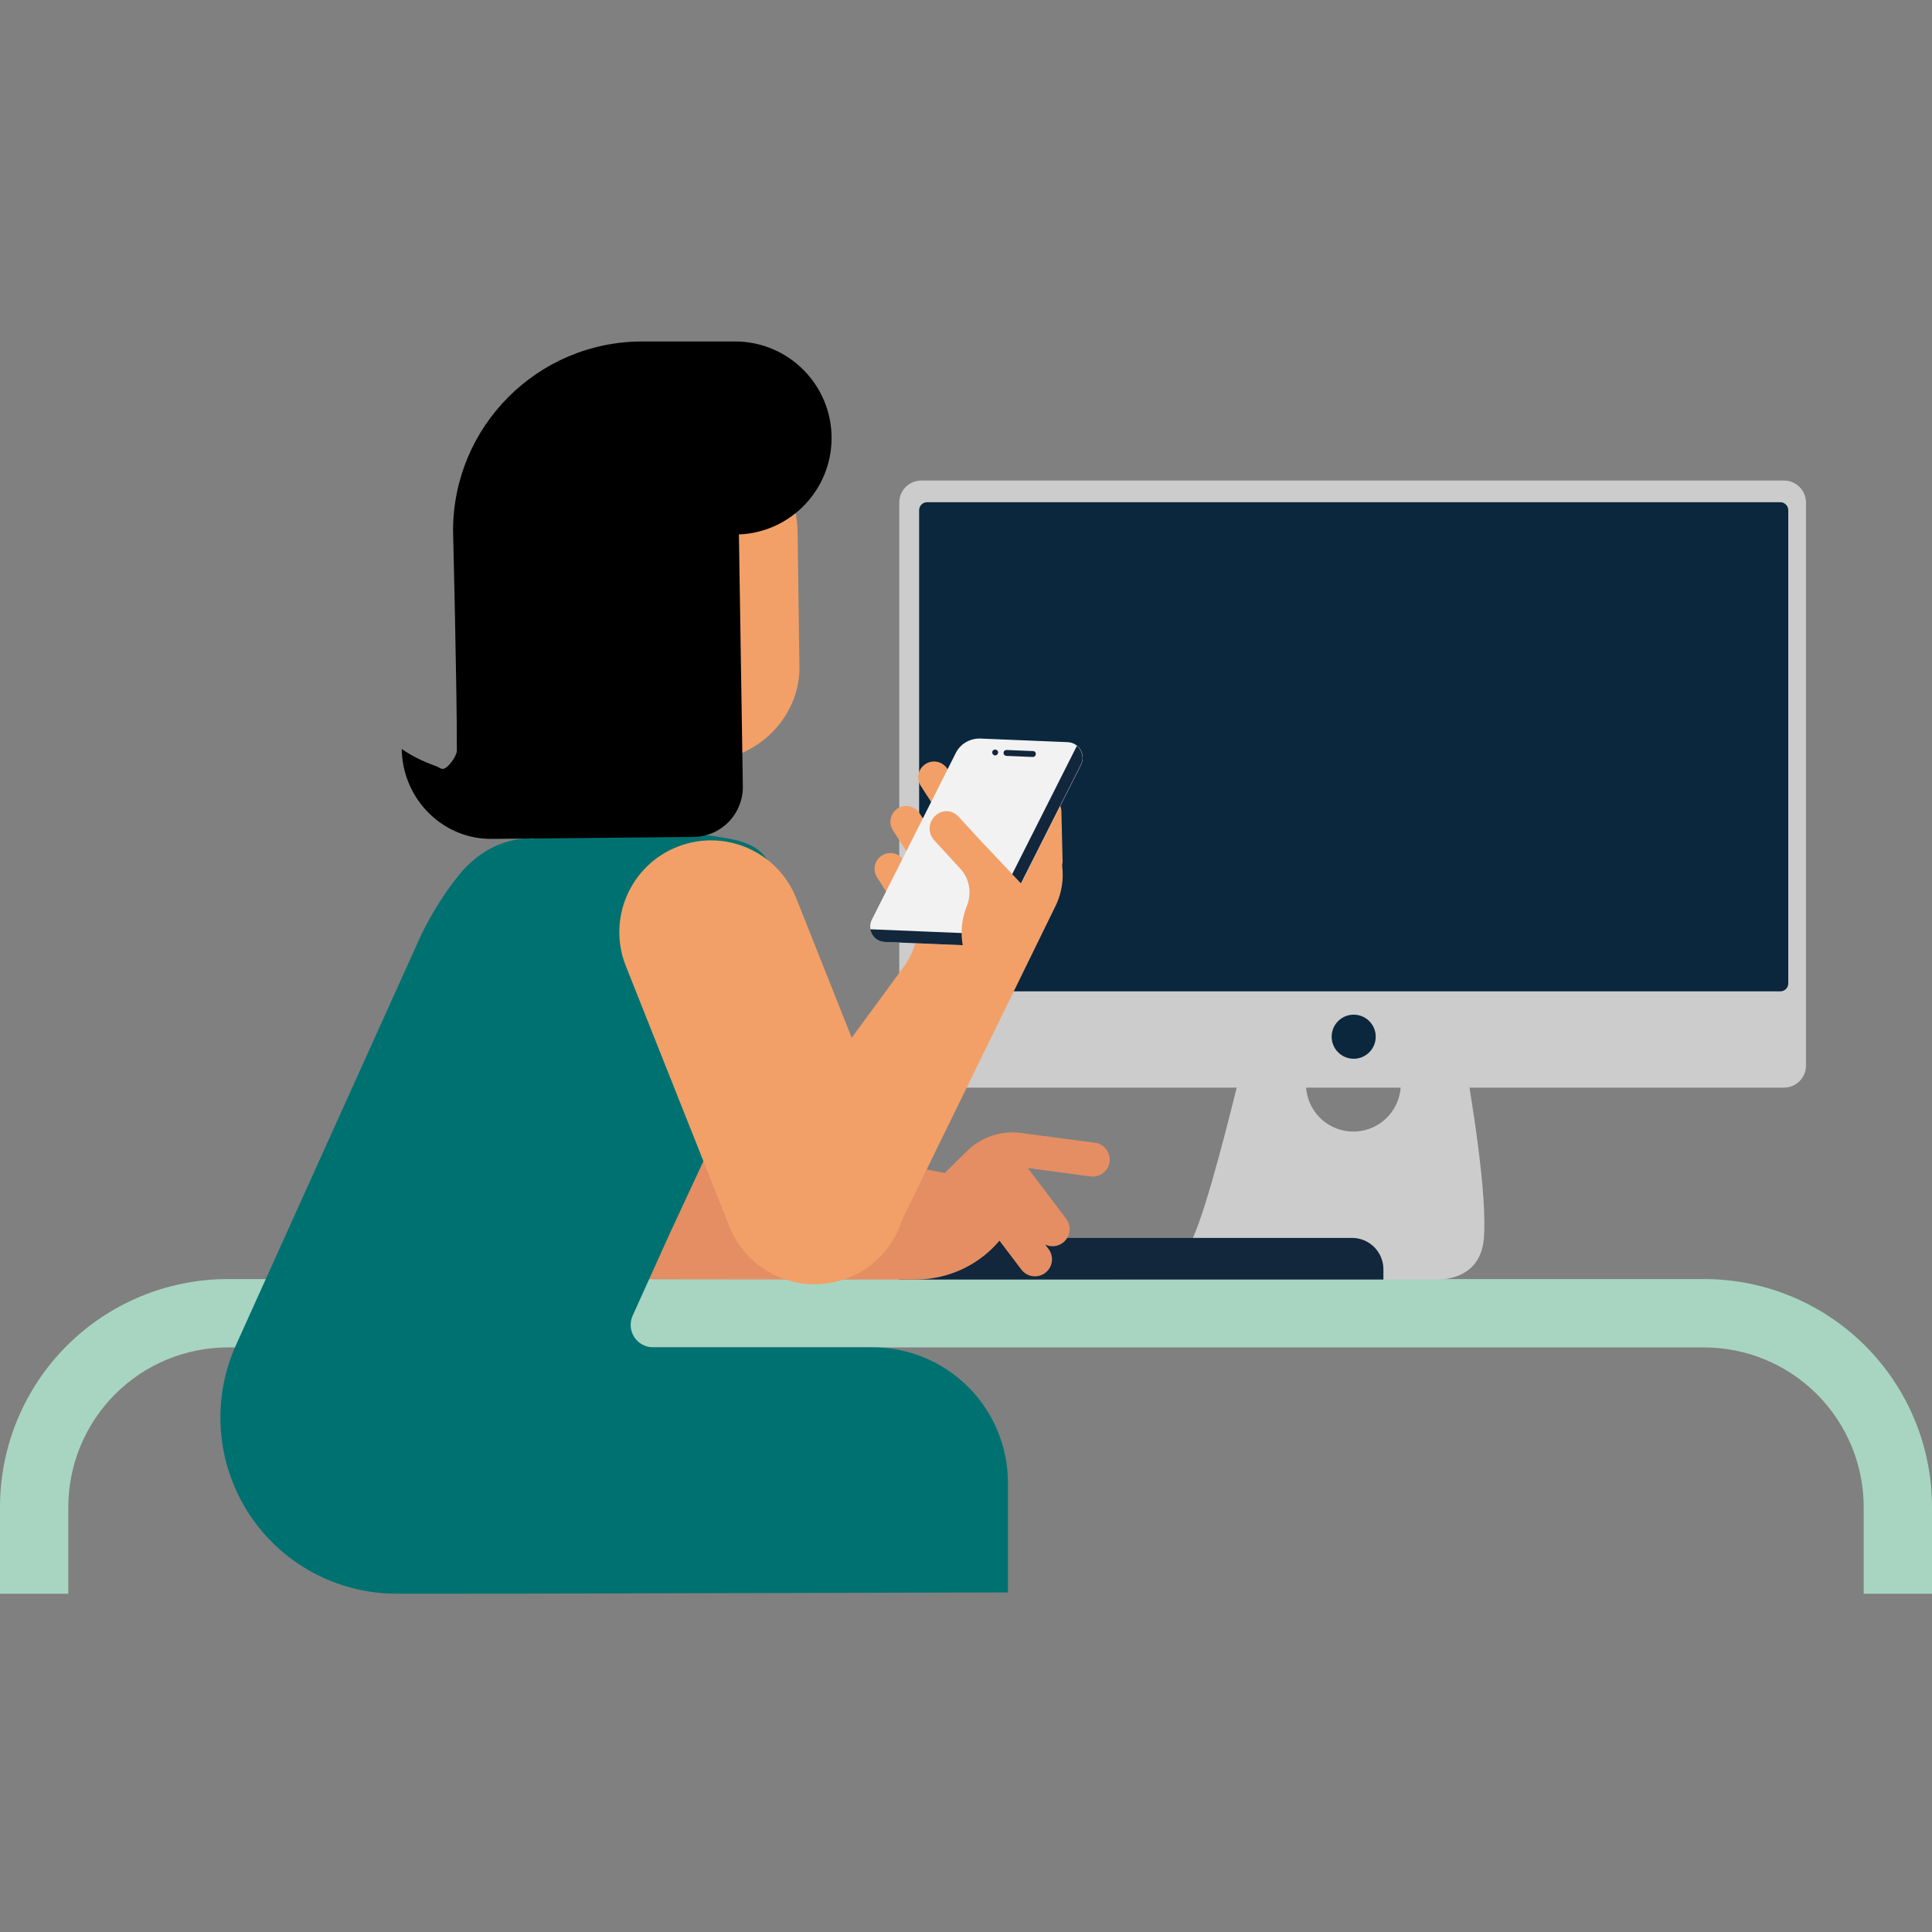
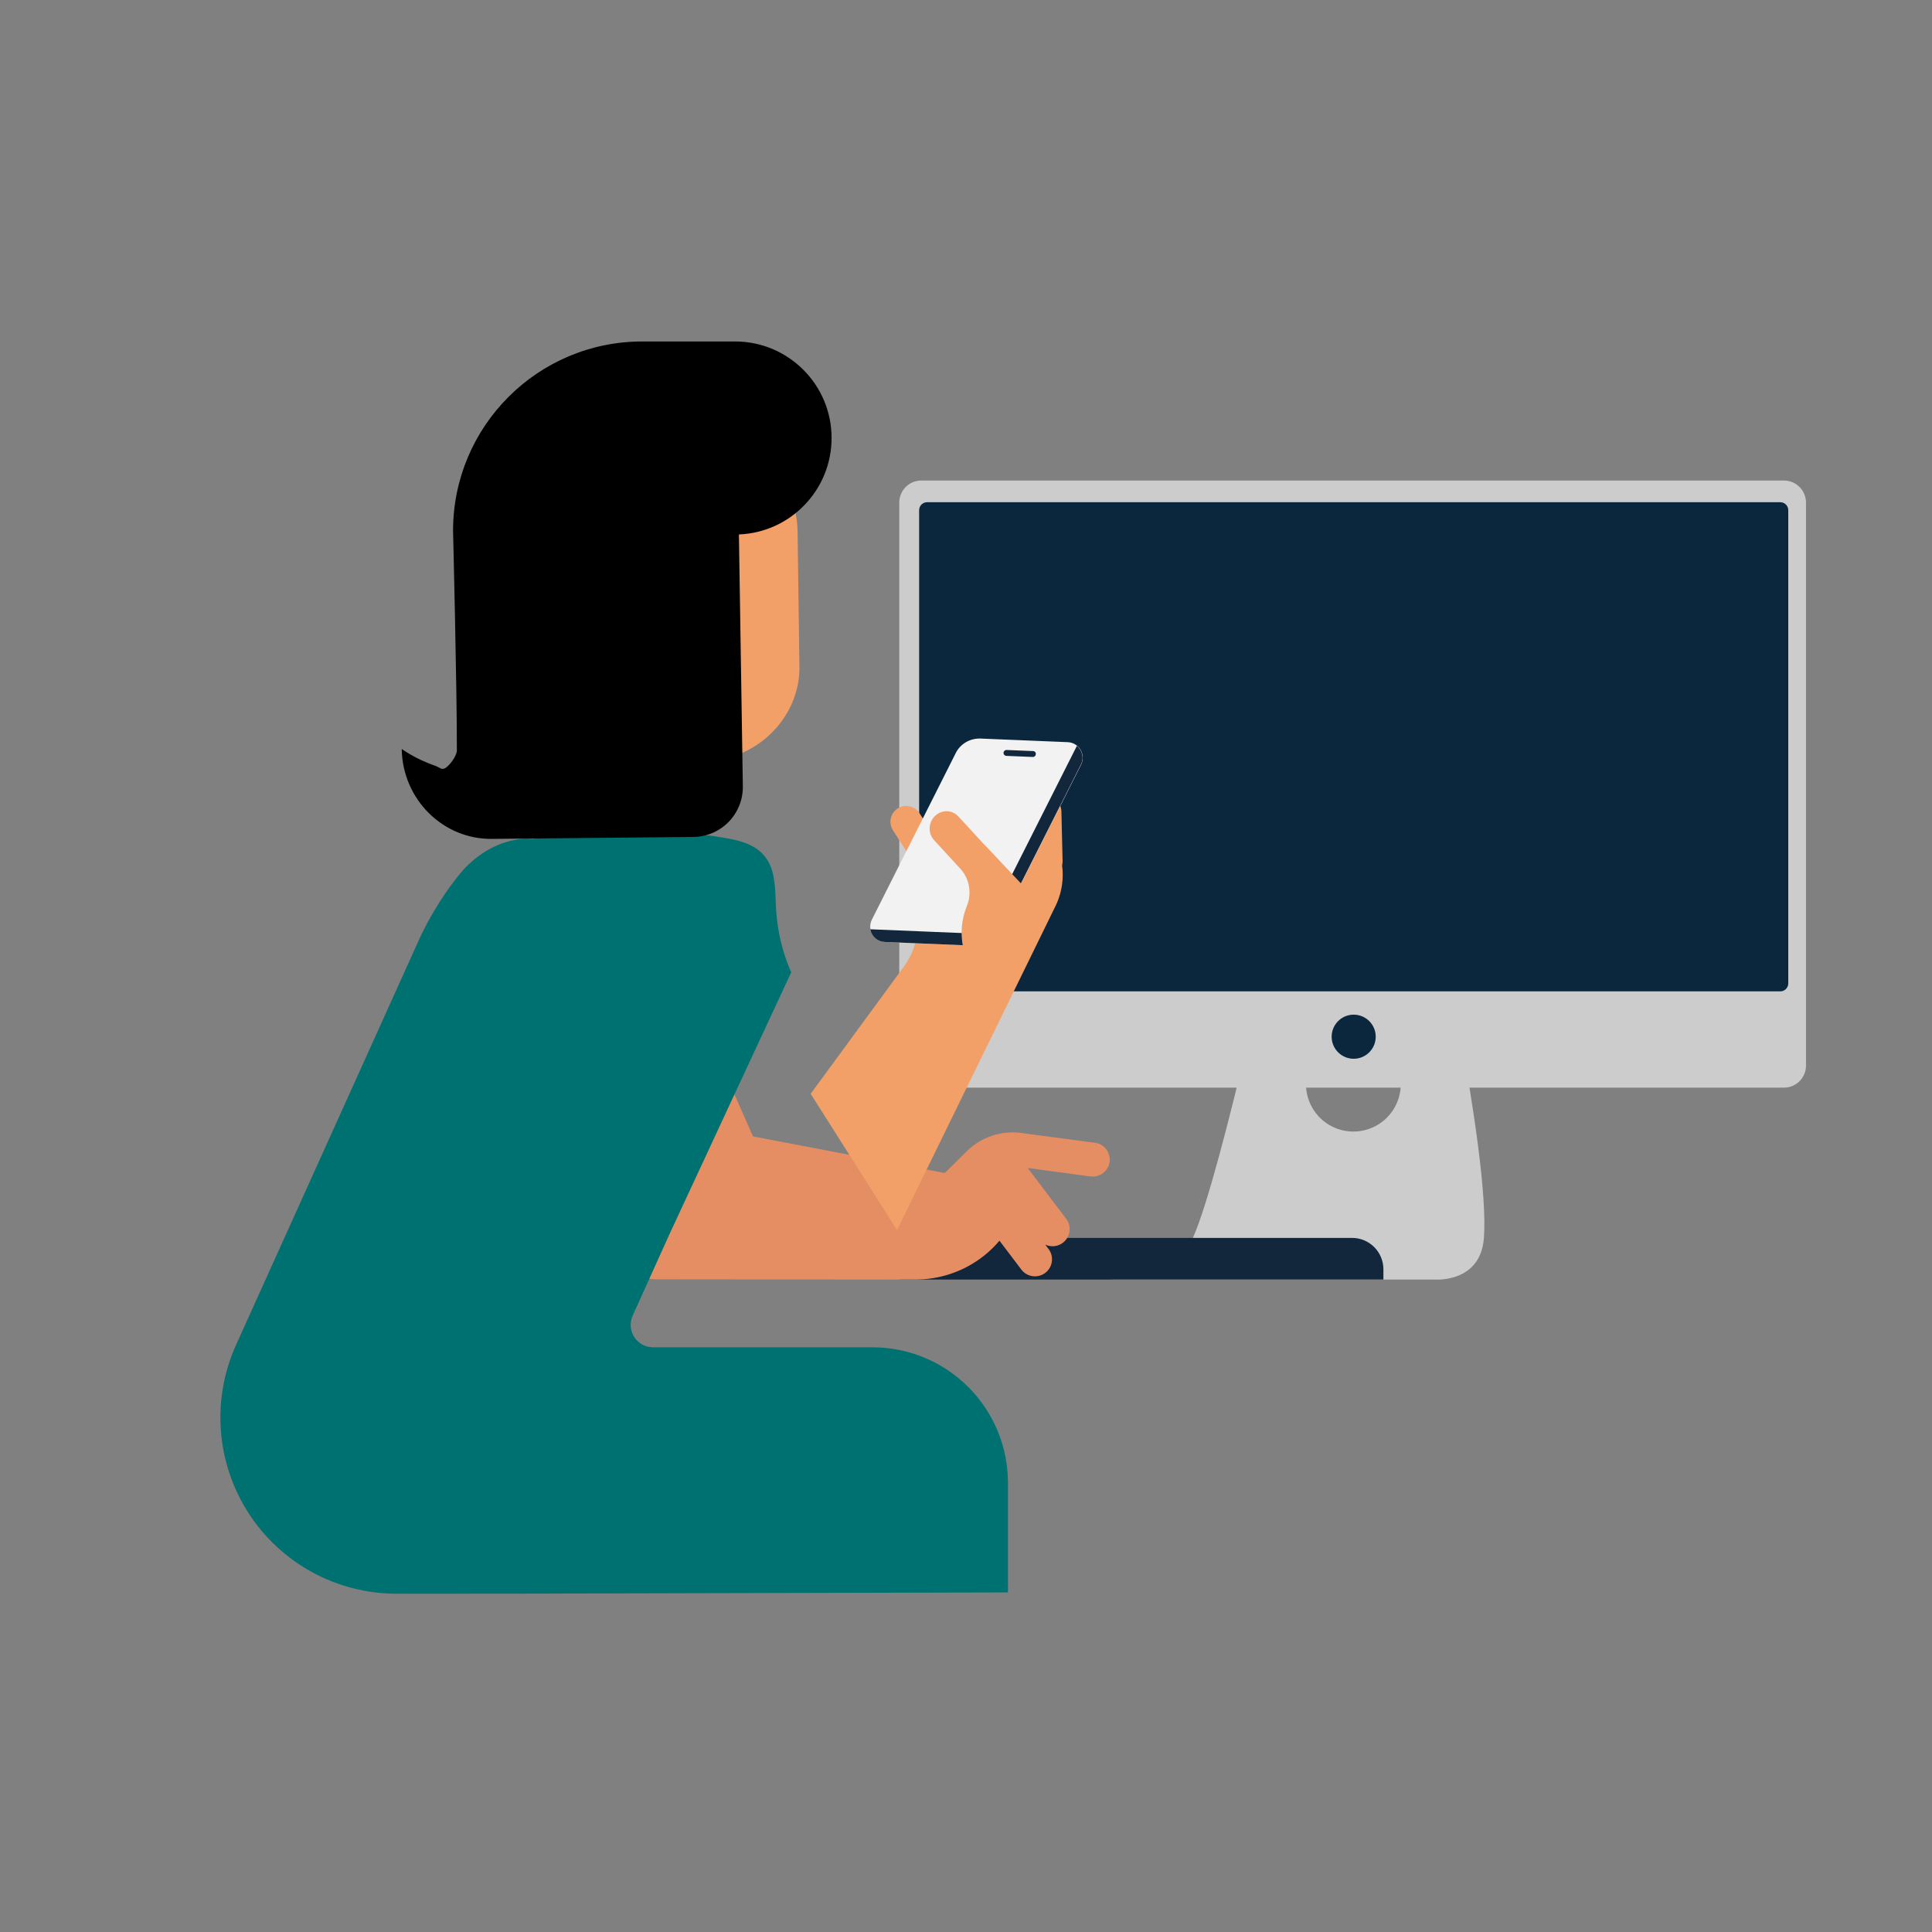
<svg xmlns="http://www.w3.org/2000/svg" width="266" height="266" viewBox="0 0 266 266" fill="none">
  <rect x="0" y="0" width="266" height="266" fill="#808080" stroke="none" />
  <g clip-path="url(#clip0_1029_10549)">
-     <path d="M9.405 219.422H8.48065e-06V207.513C-0.003 203.388 0.807 199.302 2.383 195.49C3.96 191.678 6.272 188.214 9.188 185.296C12.104 182.379 15.566 180.066 19.376 178.488C23.186 176.911 27.27 176.1 31.393 176.104H234.607C238.73 176.1 242.814 176.911 246.624 178.488C250.434 180.066 253.896 182.379 256.812 185.296C259.728 188.214 262.04 191.678 263.617 195.49C265.193 199.302 266.003 203.388 266 207.513V219.422H256.595V207.513C256.595 201.679 254.279 196.083 250.155 191.957C246.031 187.831 240.439 185.513 234.607 185.513H31.393C25.561 185.513 19.969 187.831 15.845 191.957C11.722 196.083 9.405 201.679 9.405 207.513V219.422Z" fill="#A7D5C2" />
    <path d="M245.617 66.16H126.846C125.171 66.16 123.812 67.519 123.812 69.196V146.711C123.812 148.388 125.171 149.747 126.846 149.747H245.617C247.293 149.747 248.651 148.388 248.651 146.711V69.196C248.651 67.519 247.293 66.16 245.617 66.16Z" fill="#CCCCCC" />
    <path fill-rule="evenodd" clip-rule="evenodd" d="M196.98 122.111H176.602C176.602 122.111 168.206 161.604 164.238 170.436C162.046 175.312 152.789 176.169 152.789 176.169H197.667C197.667 176.169 203.849 176.622 204.307 170.437C205.17 158.776 196.98 122.111 196.98 122.111ZM186.333 142.736C187.624 142.736 188.885 143.119 189.959 143.837C191.032 144.554 191.868 145.574 192.362 146.767C192.856 147.96 192.985 149.273 192.733 150.539C192.482 151.806 191.86 152.969 190.947 153.882C190.035 154.795 188.872 155.417 187.606 155.669C186.34 155.921 185.028 155.792 183.836 155.298C182.643 154.804 181.624 153.967 180.907 152.893C180.19 151.819 179.807 150.557 179.807 149.265C179.808 147.534 180.496 145.873 181.719 144.649C182.943 143.425 184.602 142.736 186.333 142.736V142.736Z" fill="#CCCCCC" />
    <path d="M245.111 69.145H127.647C127.039 69.145 126.547 69.638 126.547 70.246V135.392C126.547 136 127.039 136.493 127.647 136.493H245.111C245.719 136.493 246.211 136 246.211 135.392V70.246C246.211 69.638 245.719 69.145 245.111 69.145Z" fill="#0A273D" />
    <path d="M186.378 145.771C188.053 145.771 189.411 144.412 189.411 142.736C189.411 141.059 188.053 139.7 186.378 139.7C184.702 139.7 183.344 141.059 183.344 142.736C183.344 144.412 184.702 145.771 186.378 145.771Z" fill="#0A273D" />
    <path fill-rule="evenodd" clip-rule="evenodd" d="M190.469 174.755C190.469 173.61 190.014 172.511 189.204 171.701C188.395 170.891 187.297 170.436 186.152 170.436H128.089C126.956 170.436 125.87 170.887 125.068 171.689C124.267 172.49 123.817 173.578 123.816 174.711V176.168H190.469V174.755Z" fill="#12273C" />
    <path d="M103.342 61.382C99.254 58.57 94.071 57.818 89.191 59.349C82.391 61.481 77.682 67.801 77.735 74.697L78.021 98.426L78.163 110.576C78.223 114.565 75.466 118.202 71.545 119.432L70.711 119.694L84.479 122.111L95.882 112.151L95.842 105.736L100.807 104.179C106.313 102.452 110.159 97.328 110.066 91.766L109.818 73.572C109.843 68.677 107.485 64.222 103.342 61.382Z" fill="#F2A068" />
    <path d="M103.676 156.466L88.694 122.505C87.961 120.961 86.931 119.576 85.663 118.43C84.394 117.285 82.913 116.4 81.302 115.828C79.692 115.256 77.985 115.007 76.279 115.096C74.572 115.184 72.9 115.608 71.357 116.344C64.865 119.414 62.13 127.192 65.199 133.688L84.033 172.197C84.624 173.371 85.526 174.36 86.641 175.054C87.757 175.749 89.042 176.123 90.355 176.135L126.024 176.171C132.627 176.174 138.424 171.967 140.441 165.706L141.117 163.608L103.676 156.466Z" fill="#E58E63" />
    <path d="M150.737 157.335L140.658 155.999C139.294 155.806 137.904 155.931 136.597 156.364C135.289 156.798 134.1 157.527 133.12 158.496L129.569 162.006C128.642 162.936 128.621 164.404 129.55 165.332C130.48 166.26 131.947 166.281 132.874 165.351L133.205 165.009L140.604 174.774C140.788 175.024 141.021 175.235 141.288 175.395C141.554 175.555 141.85 175.66 142.158 175.705C142.466 175.749 142.78 175.732 143.081 175.654C143.382 175.576 143.665 175.439 143.912 175.251C144.16 175.063 144.368 174.828 144.524 174.559C144.681 174.29 144.782 173.992 144.822 173.684C144.862 173.375 144.841 173.062 144.759 172.761C144.677 172.461 144.537 172.18 144.346 171.935L143.909 171.359C144.386 171.583 144.923 171.641 145.436 171.525C145.95 171.408 146.409 171.122 146.741 170.714C147.073 170.305 147.259 169.797 147.269 169.27C147.279 168.744 147.112 168.229 146.796 167.808L141.492 160.809L150.125 161.972C150.742 162.055 151.368 161.891 151.864 161.515C152.36 161.138 152.687 160.58 152.774 159.963C152.926 158.668 152.031 157.487 150.737 157.335Z" fill="#E58E63" />
    <path fill-rule="evenodd" clip-rule="evenodd" d="M69.813 219.421L138.776 219.246V204.161C138.776 201.71 138.294 199.283 137.357 197.019C136.419 194.755 135.046 192.698 133.314 190.965C131.582 189.232 129.525 187.857 127.263 186.92C125 185.982 122.574 185.499 120.125 185.499H89.914C89.399 185.499 88.892 185.37 88.439 185.123C87.987 184.877 87.603 184.52 87.324 184.087C87.045 183.654 86.878 183.158 86.84 182.643C86.802 182.129 86.893 181.614 87.105 181.144L92.189 169.888L108.942 133.856C108.942 133.856 107.047 130.078 106.828 124.739C106.727 122.272 106.729 119.966 105.532 118.222C104.335 116.479 102.316 115.801 100.098 115.416C97.295 114.931 97.246 115.011 97.246 115.011L78.342 115.006C77.041 115.006 74.723 115.179 73.418 115.498L72.475 115.451C71.491 115.47 70.418 115.686 69.405 116.022C67.066 116.794 64.82 118.41 63.166 120.5C62.524 121.311 60.299 124.021 57.991 128.717L32.494 185.183C30.826 188.877 30.11 192.93 30.411 196.973C30.712 201.015 32.021 204.917 34.218 208.323C36.416 211.729 39.431 214.529 42.989 216.468C46.547 218.407 50.533 219.423 54.585 219.423L69.813 219.421Z" fill="#007171" />
-     <path d="M126.564 127.526C126.155 127.583 125.738 127.521 125.364 127.345C124.99 127.169 124.676 126.888 124.459 126.537L120.758 120.805C120.445 120.321 120.338 119.732 120.459 119.168C120.58 118.604 120.92 118.111 121.404 117.798C121.888 117.485 122.477 117.378 123.041 117.499C123.604 117.62 124.097 117.96 124.41 118.445L128.111 124.176C128.422 124.661 128.529 125.25 128.408 125.813C128.287 126.377 127.948 126.869 127.465 127.183C127.195 127.366 126.886 127.483 126.564 127.526Z" fill="#F2A068" />
    <path d="M128.73 121.013C128.322 121.071 127.905 121.008 127.531 120.833C127.157 120.657 126.843 120.376 126.626 120.025L122.925 114.293C122.622 113.809 122.522 113.224 122.646 112.667C122.77 112.109 123.108 111.622 123.588 111.312C124.067 111.002 124.65 110.893 125.209 111.009C125.768 111.125 126.259 111.457 126.576 111.932L130.278 117.664C130.589 118.149 130.696 118.738 130.575 119.301C130.454 119.864 130.114 120.357 129.631 120.671C129.361 120.853 129.053 120.97 128.73 121.013Z" fill="#F2A068" />
-     <path d="M132.549 114.874C132.141 114.932 131.724 114.869 131.35 114.693C130.977 114.517 130.662 114.237 130.445 113.885L126.744 108.154C126.449 107.67 126.354 107.089 126.48 106.537C126.607 105.984 126.944 105.502 127.42 105.194C127.896 104.886 128.473 104.777 129.029 104.888C129.584 105 130.074 105.325 130.394 105.793L134.095 111.525C134.407 112.01 134.514 112.598 134.392 113.162C134.271 113.725 133.932 114.218 133.449 114.532C133.18 114.714 132.872 114.831 132.549 114.874Z" fill="#F2A068" />
    <path d="M143.23 120.551C142.851 120.386 142.528 120.115 142.301 119.77C142.074 119.425 141.953 119.021 141.952 118.608L141.789 111.786C141.785 111.216 142.005 110.666 142.402 110.256C142.799 109.846 143.341 109.609 143.911 109.595C144.482 109.582 145.034 109.793 145.45 110.183C145.866 110.574 146.112 111.112 146.135 111.682L146.298 118.504C146.31 119.081 146.094 119.639 145.696 120.056C145.298 120.473 144.751 120.716 144.174 120.731C143.85 120.744 143.526 120.683 143.23 120.551Z" fill="#F2A068" />
    <path fill-rule="evenodd" clip-rule="evenodd" d="M88.434 47.014H101.211C108.542 47.014 114.493 52.968 114.493 60.303C114.493 67.462 108.823 73.307 101.734 73.582L102.277 108.35C102.277 109.254 102.099 110.149 101.753 110.984C101.407 111.819 100.901 112.578 100.262 113.217C99.623 113.857 98.865 114.364 98.03 114.709C97.195 115.055 96.301 115.233 95.397 115.233C95.397 115.233 68.578 115.485 67.779 115.498C61.004 115.602 55.416 110.055 55.309 103.116C56.566 104.001 58.133 104.807 59.906 105.429C60.593 105.672 60.816 106.109 61.408 105.687C62.001 105.266 62.901 104.038 62.901 103.308C62.923 95.091 62.377 73.082 62.377 73.082C62.377 58.685 74.044 47.014 88.434 47.014Z" fill="black" />
-     <path d="M109.627 123.667C107.049 117.185 99.708 114.021 93.23 116.6C86.752 119.179 83.589 126.524 86.167 133.006L100.423 168.857C103 175.339 110.341 178.503 116.819 175.924C123.298 173.345 126.46 166 123.883 159.519L109.627 123.667Z" fill="#F2A068" />
    <path fill-rule="evenodd" clip-rule="evenodd" d="M145.643 116.871C145.161 115.635 144.433 114.509 143.503 113.563C142.574 112.616 141.462 111.868 140.235 111.363L130.808 107.489L126.158 129.269C125.863 130.646 125.281 131.946 124.448 133.082L111.613 150.597L123.506 169.356L145.398 124.591C145.958 123.388 146.269 122.083 146.311 120.756C146.353 119.43 146.126 118.108 145.643 116.871Z" fill="#F2A068" />
    <path d="M146.991 102.181L135.019 101.686C133.558 101.625 132.183 102.423 131.56 103.739L120.045 126.609C119.338 128.006 120.327 129.631 121.869 129.695L136.235 130.289L148.856 105.268C149.013 104.946 149.086 104.589 149.07 104.231C149.054 103.873 148.948 103.524 148.762 103.217C148.577 102.91 148.318 102.655 148.008 102.474C147.699 102.293 147.349 102.192 146.991 102.181Z" fill="#F2F2F2" />
    <path d="M119.828 127.943C119.909 128.421 120.152 128.856 120.517 129.175C120.882 129.494 121.346 129.677 121.83 129.693L136.196 130.287L148.817 105.267C149.302 104.351 148.98 103.28 148.271 102.682L135.209 128.579L119.828 127.943Z" fill="#12273C" />
    <path d="M142.191 104.22L138.539 104.069C138.434 104.061 138.337 104.012 138.267 103.934C138.197 103.855 138.16 103.752 138.164 103.647C138.169 103.542 138.214 103.442 138.29 103.369C138.366 103.297 138.467 103.256 138.573 103.257L142.225 103.408C142.279 103.407 142.333 103.417 142.384 103.439C142.434 103.46 142.479 103.492 142.515 103.532C142.552 103.573 142.58 103.62 142.597 103.672C142.614 103.724 142.62 103.779 142.614 103.833C142.609 103.94 142.562 104.041 142.483 104.114C142.403 104.186 142.299 104.225 142.191 104.22Z" fill="#12273C" />
-     <path d="M136.999 104.005C136.945 104.004 136.893 103.992 136.844 103.969C136.796 103.946 136.754 103.912 136.719 103.871C136.681 103.829 136.642 103.787 136.644 103.746C136.645 103.706 136.607 103.663 136.61 103.582C136.61 103.528 136.623 103.476 136.646 103.428C136.669 103.38 136.702 103.337 136.743 103.303C136.786 103.264 136.827 103.225 136.868 103.227C137.032 103.193 137.194 103.199 137.311 103.326C137.349 103.363 137.379 103.409 137.398 103.459C137.417 103.509 137.425 103.562 137.421 103.616C137.425 103.673 137.408 103.73 137.374 103.777C137.332 103.816 137.33 103.856 137.288 103.898C137.25 103.936 137.205 103.965 137.155 103.983C137.105 104.001 137.052 104.009 136.999 104.005Z" fill="#12273C" />
    <path d="M128.737 112.337C127.8 113.232 127.738 114.731 128.603 115.67L132.231 119.621C133.472 120.965 133.828 122.97 133.127 124.721L133.083 124.831C131.638 128.442 132.519 132.648 135.272 135.273L138.153 137.993L143.467 124.712L135.661 116.421L135.626 116.407L131.997 112.459C131.111 111.466 129.674 111.441 128.737 112.337Z" fill="#F2A068" />
  </g>
  <defs>
    <clipPath id="clip0_1029_10549">
      <rect width="266" height="172.407" fill="white" transform="translate(0 47.014)" />
    </clipPath>
  </defs>
</svg>